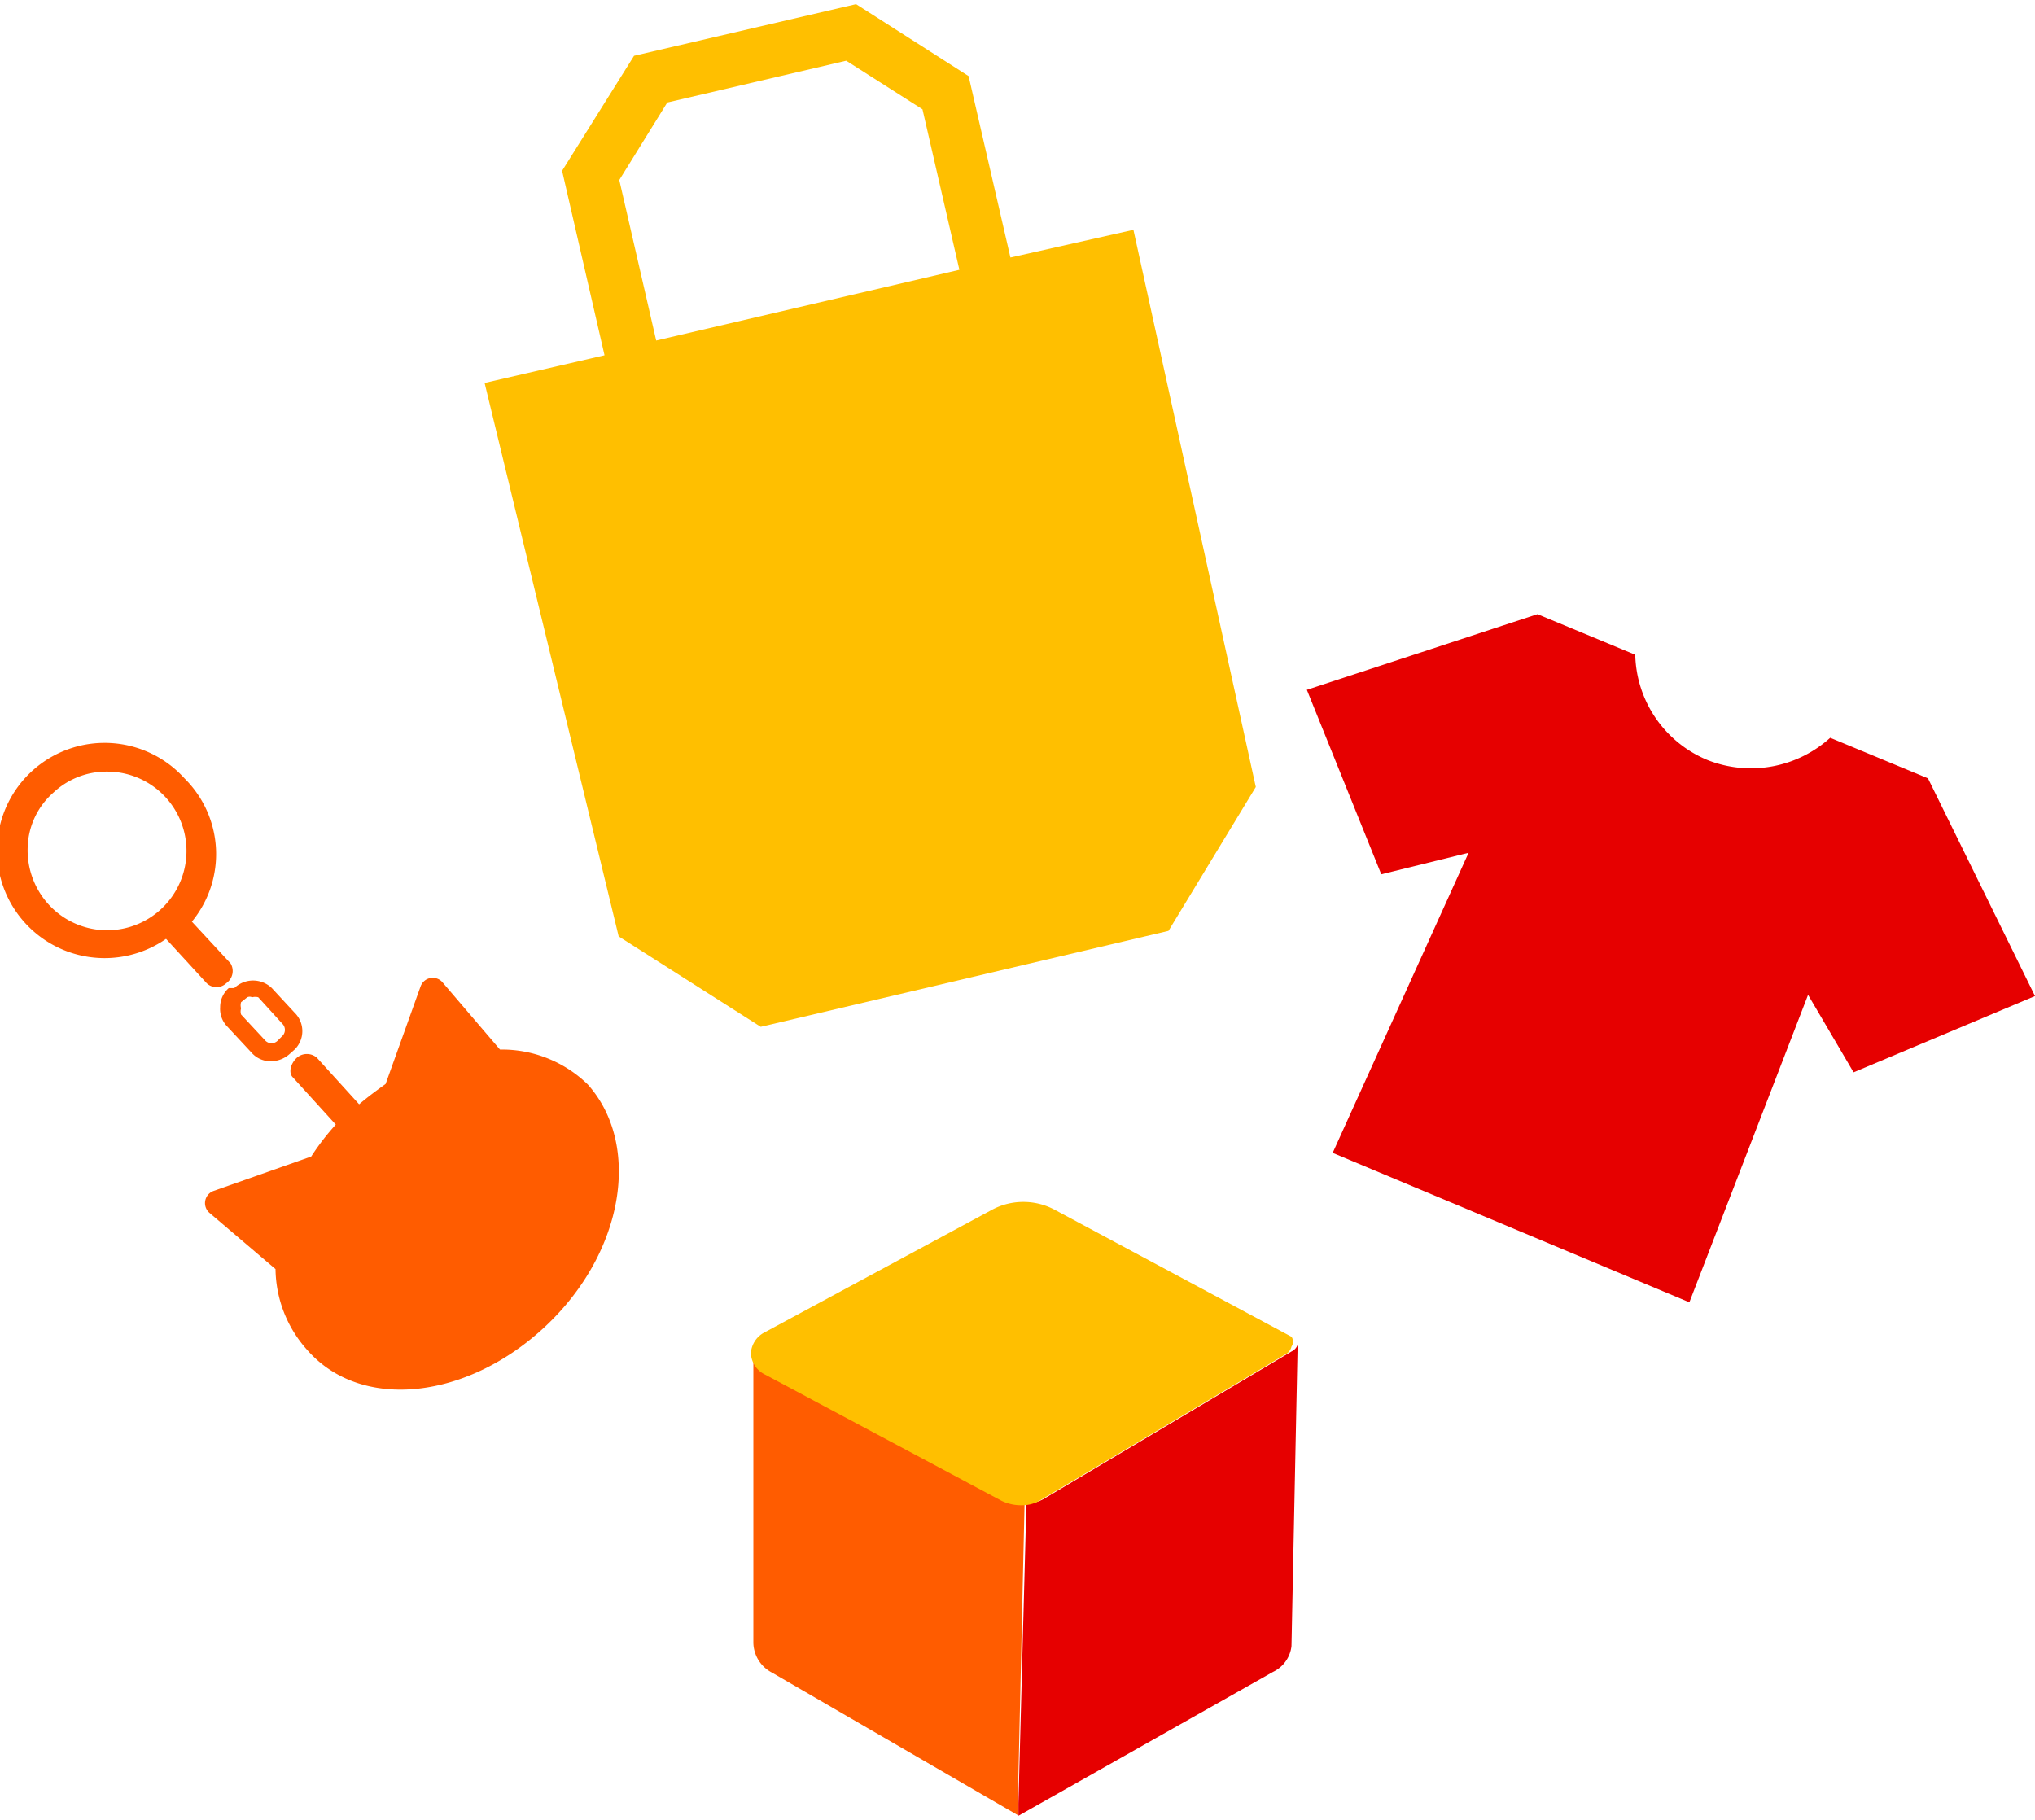
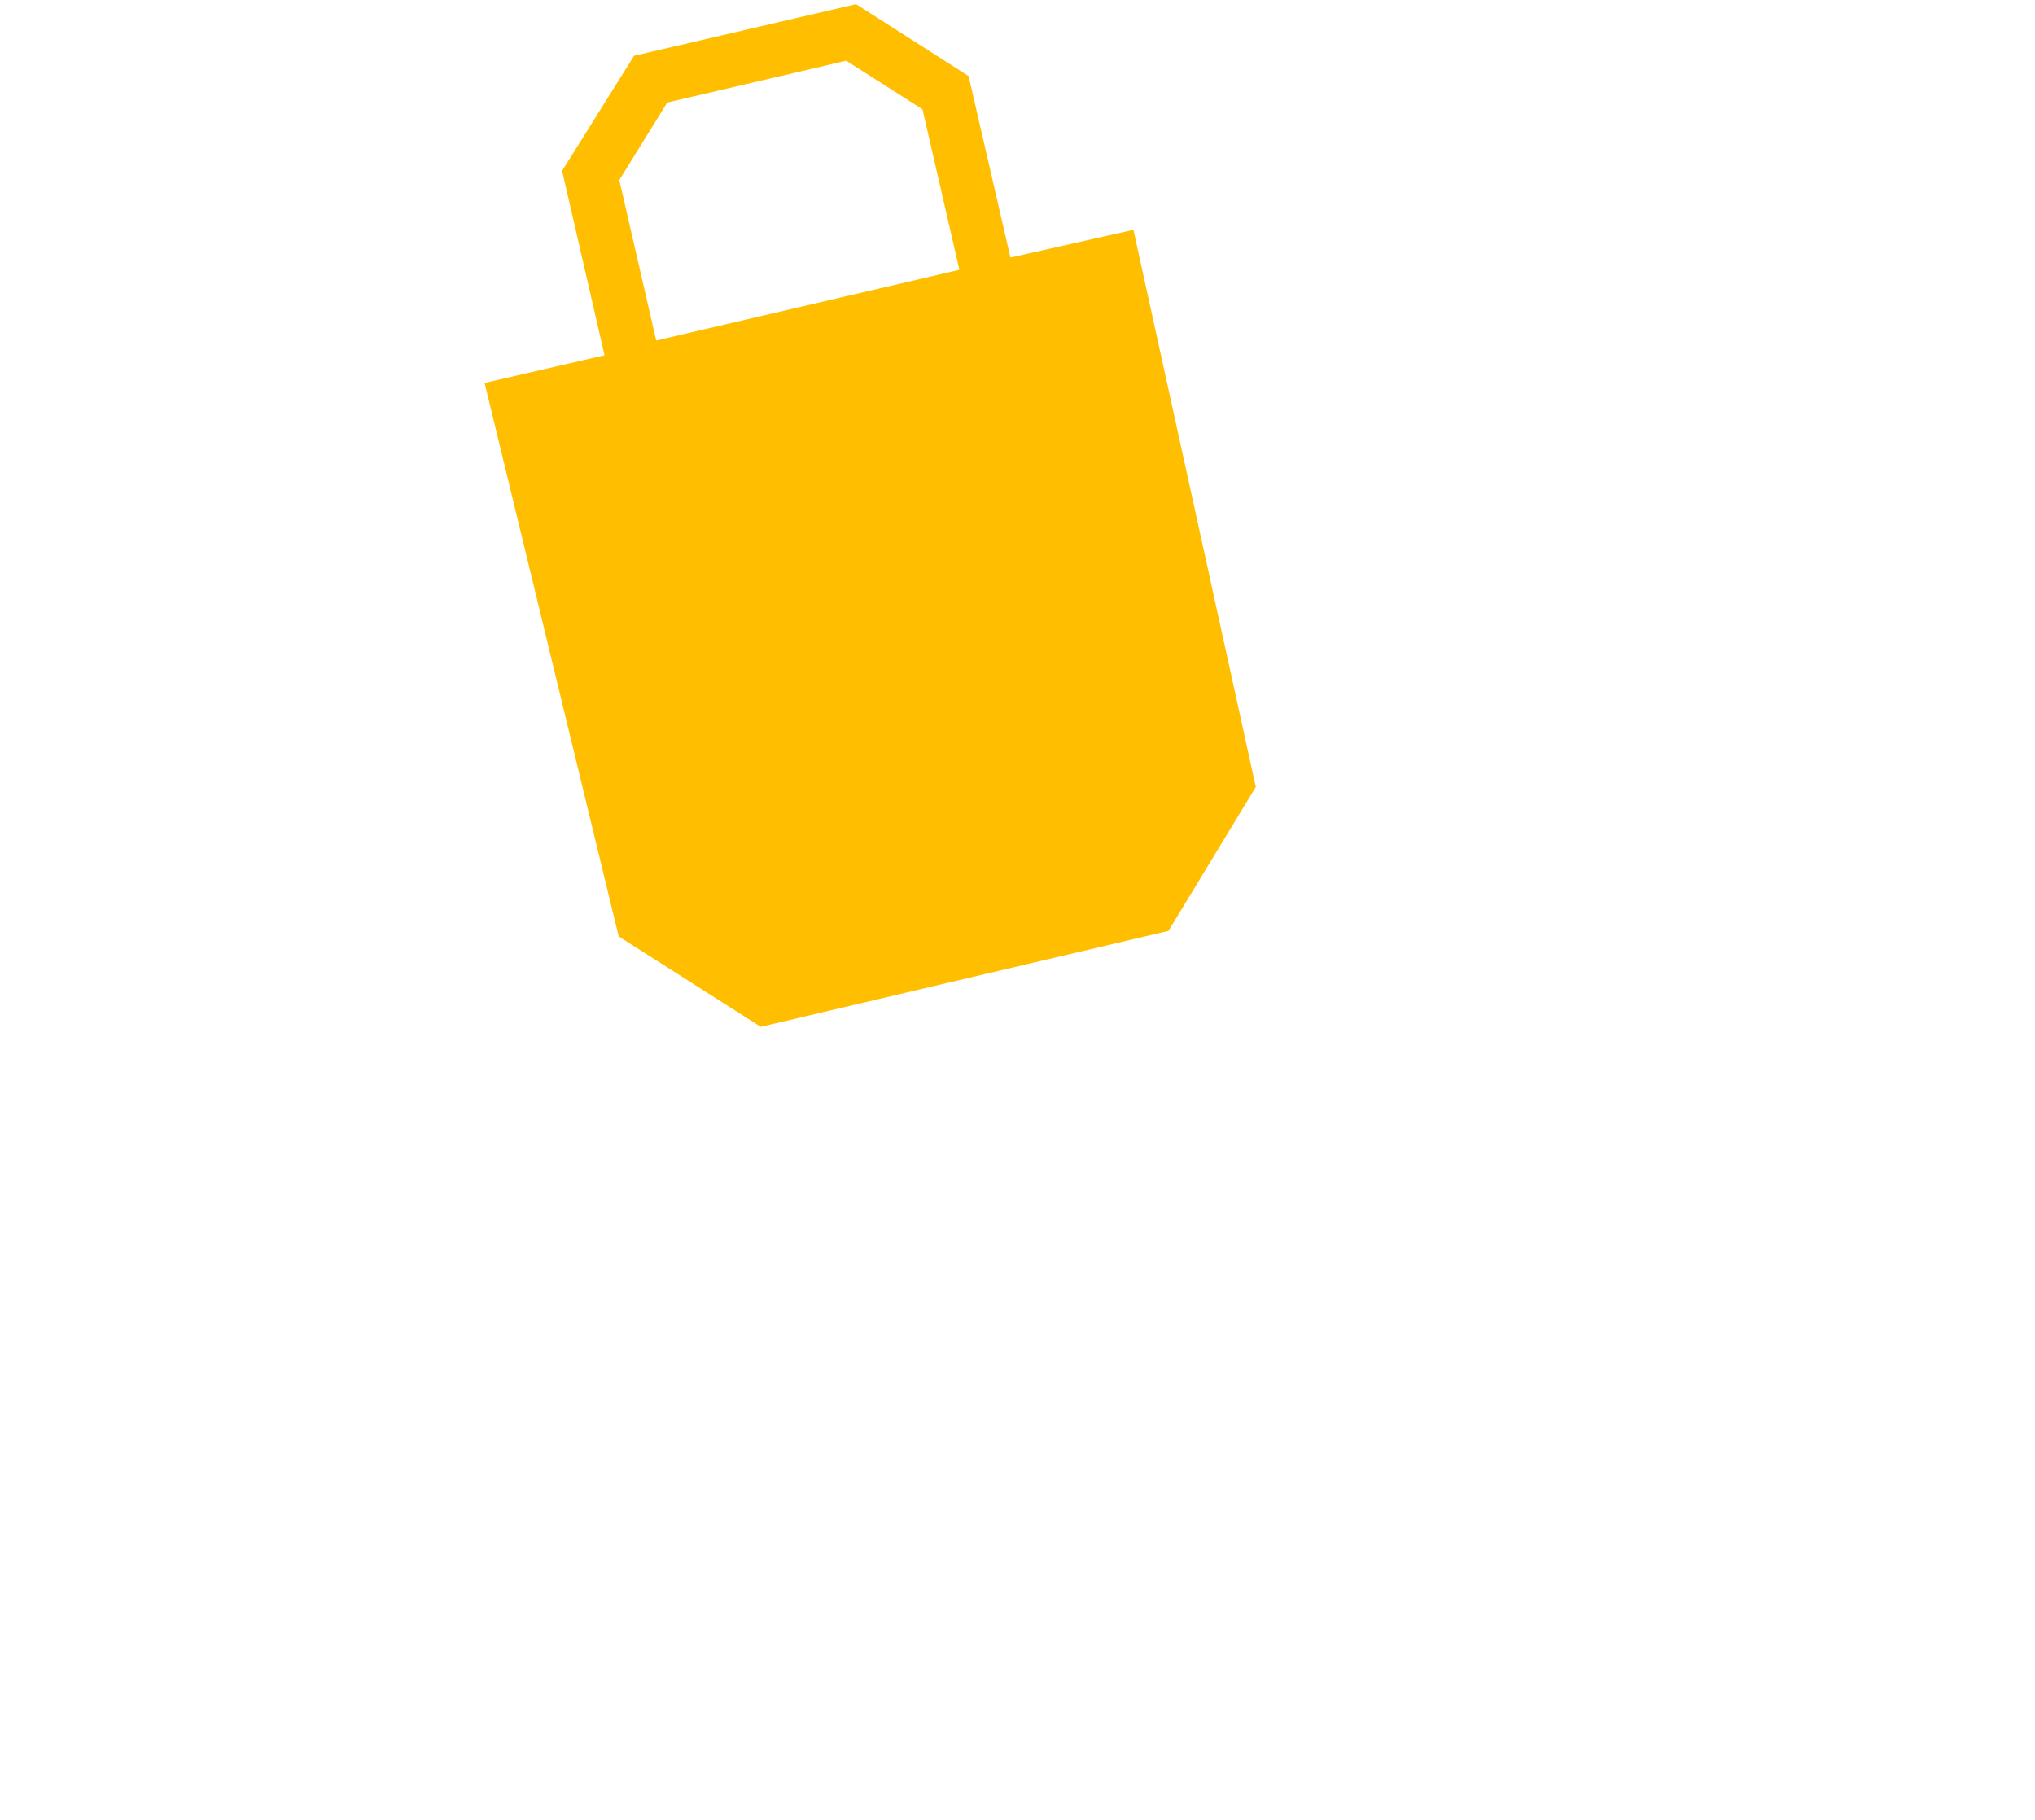
<svg xmlns="http://www.w3.org/2000/svg" viewBox="0 0 33.09 29.46" width="142" height="127">
  <defs>
    <style>.a{fill:#e60000}.b{fill:#ffbf00}.c{fill:#ff5c00}</style>
  </defs>
-   <path class="a" d="M33.09 16.13l-1.74-3.54-1.59-.66a1.92 1.92 0 0 1-2 .36 1.9 1.9 0 0 1-1.17-1.71L25 9.92l-3.75 1.23 1.21 3 1.42-.35-2.21 4.88 5.8 2.43 1.93-5 .74 1.26z" />
  <path class="b" d="M18.43 3.67l-2 .45-.68-2.95L13.92 0l-3.61.84-1.17 1.87.69 3-1.95.45 2.18 9 2.31 1.47L19 15.07l1.42-2.34zm-7.76 1.8l-.6-2.61.78-1.26 2.91-.68 1.24.79.6 2.61z" />
-   <path class="c" d="M9.56 17.57A2 2 0 0 0 8.13 17l-.94-1.1a.21.21 0 0 0-.35.07l-.57 1.59c-.14.1-.29.21-.43.33l-.69-.76a.25.25 0 0 0-.32 0c-.11.1-.14.25-.07.32l.7.77a4 4 0 0 0-.4.52l-1.59.56a.21.21 0 0 0-.07.35l1.08.92A2 2 0 0 0 5 21.89c.88 1 2.61.8 3.88-.4s1.55-2.94.68-3.92zm-6.2-1.65a.23.23 0 0 0 .32 0 .24.24 0 0 0 .07-.32l-.63-.68A1.73 1.73 0 0 0 3 12.59a1.75 1.75 0 1 0-.3 2.61zM.79 14.64a1.31 1.31 0 0 1-.34-.93 1.23 1.23 0 0 1 .42-.89 1.26 1.26 0 0 1 .87-.34 1.29 1.29 0 1 1-.95 2.16zm2.79 1.67a.41.41 0 0 0 .11.31l.4.43a.41.41 0 0 0 .32.14.46.46 0 0 0 .29-.11l.09-.08a.42.42 0 0 0 0-.6l-.37-.4a.44.44 0 0 0-.61 0h-.09a.41.41 0 0 0-.14.31zm.34-.08l.1-.08a.09.09 0 0 1 .08 0 .18.18 0 0 1 .1 0l.4.44a.14.14 0 0 1 0 .18l-.09.09a.14.14 0 0 1-.19 0l-.4-.43a.17.17 0 0 1 0-.1.18.18 0 0 1 0-.1z" />
-   <path class="a" d="M21 21.91l-4 2.38a.56.56 0 0 1-.31.09l-.13 4.88v.2l4.14-2.34a.53.53 0 0 0 .3-.42l.1-4.9a.19.19 0 0 1-.1.11z" />
-   <path class="c" d="M16.66 24.38a.72.72 0 0 1-.33-.07l-3.86-2.06a.4.4 0 0 1-.22-.35v4.75a.56.56 0 0 0 .3.48l4 2.32v-.2z" />
-   <path class="b" d="M21 21.67l-3.86-2.07a1.08 1.08 0 0 0-1 0l-3.71 2a.41.41 0 0 0-.22.33.4.4 0 0 0 .22.35l3.86 2.06a.72.72 0 0 0 .33.07.56.56 0 0 0 .31-.09l4-2.38a.19.19 0 0 0 .07-.11.14.14 0 0 0 0-.16z" />
</svg>